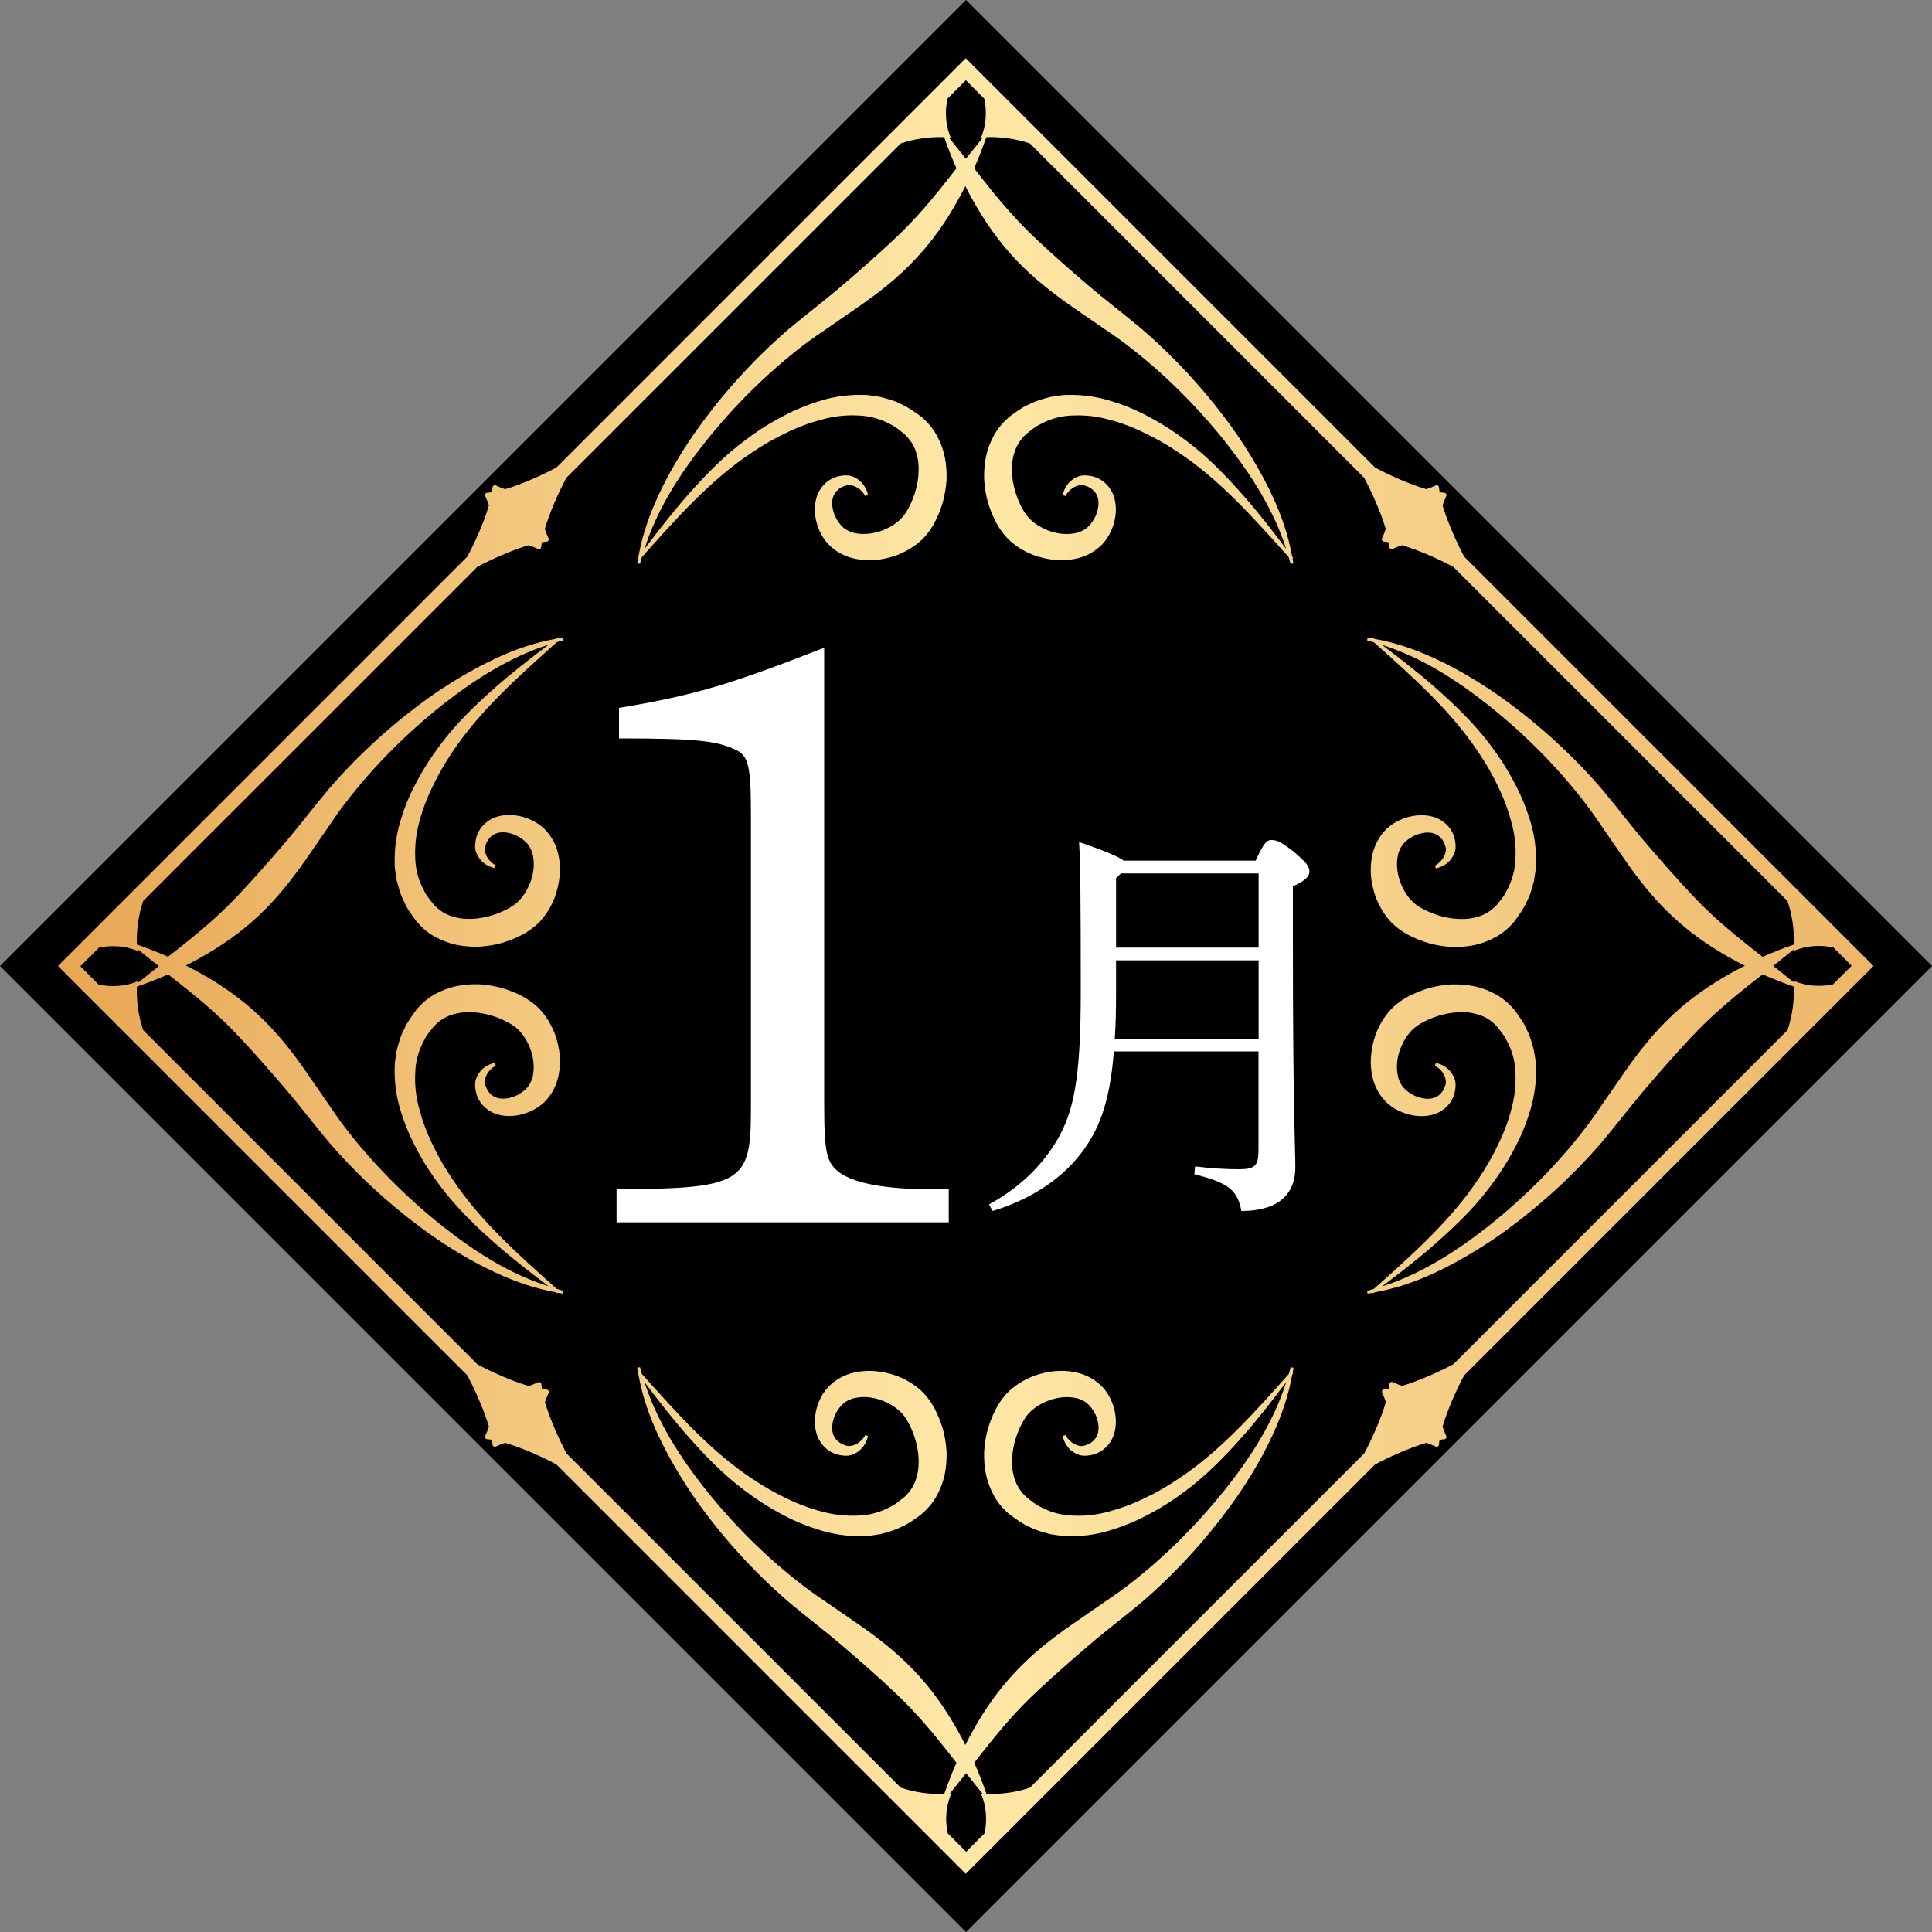
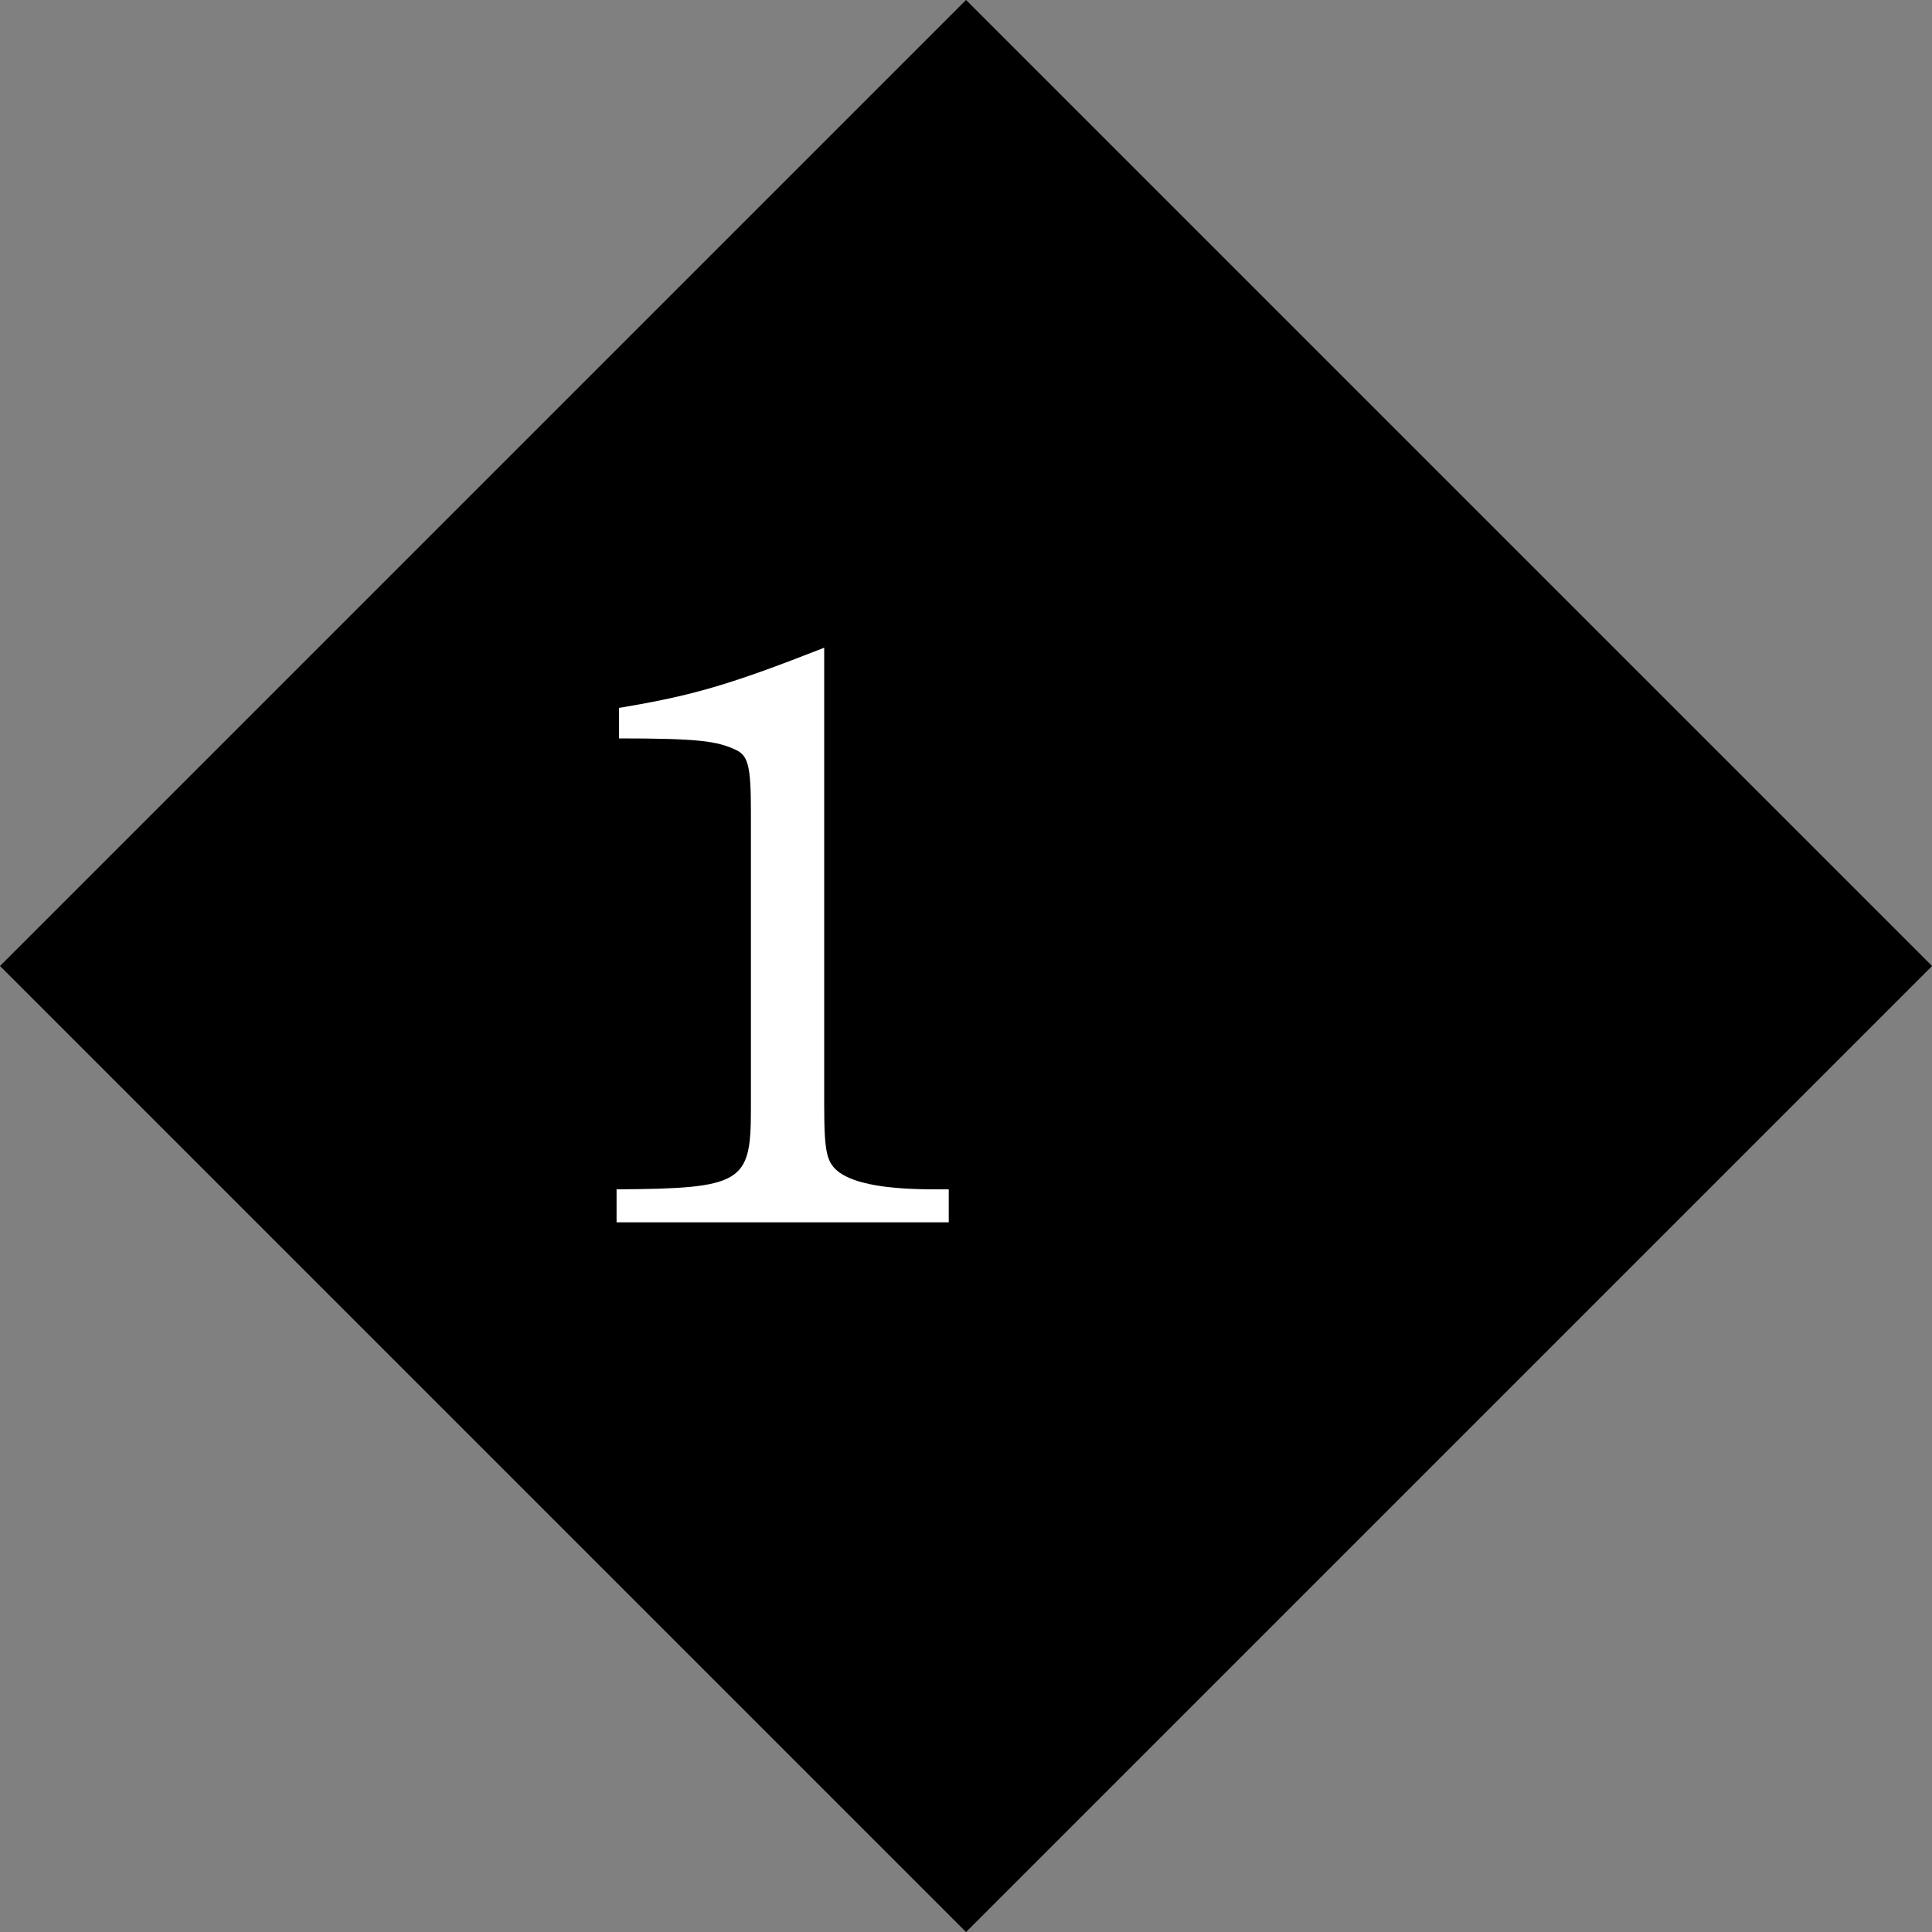
<svg xmlns="http://www.w3.org/2000/svg" id="_レイヤー_2" data-name="レイヤー 2" viewBox="0 0 150 150">
  <rect x="0" y="0" width="150" height="150" fill="#808080" stroke="none" />
  <defs>
    <style>
      .cls-1 {
        fill: url(#_名称未設定グラデーション_13);
      }

      .cls-2 {
        fill: #fff;
      }
    </style>
    <linearGradient id="_名称未設定グラデーション_13" data-name="名称未設定グラデーション 13" x1="4.54" y1="75" x2="145.46" y2="75" gradientUnits="userSpaceOnUse">
      <stop offset="0" stop-color="#e7a654" />
      <stop offset=".5" stop-color="#fee8a7" />
      <stop offset="1" stop-color="#edb769" />
    </linearGradient>
  </defs>
  <g id="_レイヤー_2-2" data-name="レイヤー 2">
    <rect x="21.97" y="21.97" width="106.07" height="106.07" transform="translate(-31.07 75) rotate(-45)" />
-     <path class="cls-1" d="M113.68,106.78l31.78-31.78-31.78-31.78c-.55-1.03-1.28-2.64-1.68-3.98.08-.24.17-.48.29-.73.05-.11-.02-.24-.15-.25-.11,0-.24-.03-.37-.05-.02-.12-.04-.26-.05-.37,0-.12-.14-.2-.25-.15-.25.12-.49.21-.73.29-1.33-.39-2.95-1.12-3.98-1.68l-31.78-31.78-31.78,31.78c-1.03.55-2.64,1.29-3.98,1.68-.24-.08-.48-.17-.73-.29-.11-.05-.24.02-.25.15,0,.11-.03.24-.05.37-.12.02-.26.04-.37.05-.12,0-.2.14-.15.25.12.25.21.49.29.73-.39,1.33-1.12,2.95-1.68,3.98l-31.78,31.78,31.78,31.78c.55,1.03,1.28,2.64,1.68,3.98-.08.24-.17.48-.29.73-.05.11.02.24.15.25.11,0,.24.03.37.05.02.12.04.26.05.37,0,.12.14.2.25.15.25-.12.49-.21.73-.29,1.33.39,2.95,1.12,3.98,1.68l31.78,31.78,31.78-31.78c1.03-.55,2.64-1.29,3.98-1.68.24.08.48.17.73.29.11.05.24-.02.25-.15,0-.11.03-.24.05-.37.12-.02.26-.04.37-.05.12,0,.2-.14.15-.25-.12-.25-.21-.49-.29-.73.39-1.33,1.12-2.95,1.68-3.98ZM108.13,107.31c-.11-.05-.24.02-.25.15,0,.11-.03.24-.05.37-.12.02-.26.04-.37.05-.12,0-.2.14-.15.25.12.25.21.49.29.73-.39,1.33-1.12,2.95-1.68,3.98l-25.95,25.95c-1.08.37-2.27.53-3.38.49-.28-.82-.6-1.63-.95-2.42.42-.54.85-1.09,1.28-1.62,1.12-1.39,2.28-2.7,3.55-3.88,1.27-1.2,2.6-2.36,3.96-3.53,1.37-1.18,2.79-2.24,4.23-3.45,2.81-2.42,5.28-5.18,7.39-8.19,1.04-1.52,1.98-3.1,2.75-4.77.7-1.5,1.24-3.08,1.53-4.7.03-.03.05-.07.08-.1l-.05-.04c.02-.13.06-.26.07-.39l-.22-.04c-.04.18-.1.35-.15.53-2.66,2.98-5.33,6.01-8.61,8.16-.83.56-1.69,1.06-2.59,1.48-.89.44-1.81.78-2.75,1.03-.93.26-1.89.37-2.8.32-.92-.02-1.8-.27-2.57-.7-.4-.18-.73-.49-1.08-.76-.29-.28-.53-.58-.71-.94-.17-.36-.28-.75-.34-1.16-.05-.41-.04-.84,0-1.26.1-.85.38-1.7.79-2.44.22-.4.4-.63.69-.89.28-.25.62-.47.99-.64.73-.35,1.59-.49,2.33-.36.36.05.72.22.97.41.26.22.51.55.68.91.32.74.36,1.59-.23,2.07-.13.13-.31.22-.52.29l-.16.05s-.07.02-.11.02c-.09,0-.19,0-.29-.03-.4-.09-.79-.39-1.03-.82l-.21.07c.1.53.44,1.07.99,1.35.14.07.28.13.45.16.08.02.18.02.27.02.07,0,.15,0,.22-.01.3-.03.61-.1.9-.26.57-.29,1.04-.9,1.19-1.54.17-.64.12-1.28-.04-1.88-.17-.6-.45-1.17-.92-1.67-.5-.51-1.08-.83-1.7-1.02-1.25-.36-2.52-.22-3.67.21-.57.23-1.12.54-1.62.95-.5.4-.94,1-1.21,1.5-.29.52-.5,1.08-.67,1.64-.16.57-.25,1.15-.29,1.74-.02.59.02,1.2.14,1.79.13.6.35,1.18.66,1.73.31.54.74,1.03,1.22,1.42.48.33.94.69,1.48.92.51.28,1.08.42,1.64.57l.85.13c.28.04.56.02.85.03,1.12-.01,2.22-.2,3.24-.55,1.03-.33,2-.76,2.93-1.27.93-.5,1.81-1.08,2.64-1.71,1.68-1.25,3.13-2.76,4.49-4.3,1.17-1.33,2.25-2.73,3.31-4.13-.96,3.05-2.72,5.78-4.69,8.27-2.23,2.8-4.79,5.35-7.6,7.51-.7.54-1.44,1.03-2.19,1.55l-2.26,1.56c-1.51,1.05-2.98,2.21-4.27,3.59-1.31,1.38-2.4,2.94-3.3,4.56-.21.37-.41.75-.6,1.13-.19-.38-.39-.76-.6-1.13-.91-1.62-1.99-3.18-3.3-4.56-1.29-1.37-2.76-2.54-4.27-3.59l-2.26-1.56c-.76-.52-1.5-1.01-2.19-1.55-2.82-2.16-5.37-4.71-7.6-7.51-1.96-2.49-3.72-5.23-4.69-8.27,1.06,1.41,2.14,2.8,3.31,4.13,1.36,1.54,2.8,3.05,4.49,4.3.84.63,1.71,1.21,2.64,1.71.92.51,1.9.95,2.93,1.27,1.02.34,2.12.54,3.24.55.28-.01.56.01.85-.03l.85-.13c.55-.15,1.12-.29,1.64-.57.54-.22,1-.58,1.48-.92.47-.39.91-.87,1.22-1.42.31-.55.53-1.13.66-1.73.12-.6.16-1.2.14-1.79-.04-.59-.13-1.18-.29-1.74-.17-.56-.39-1.12-.67-1.64-.27-.49-.71-1.1-1.21-1.5-.5-.41-1.04-.72-1.62-.95-1.15-.42-2.42-.57-3.67-.21-.63.19-1.2.52-1.7,1.02-.47.5-.75,1.08-.92,1.67-.16.6-.21,1.24-.04,1.88.15.64.62,1.25,1.19,1.54.29.16.6.23.9.26.07,0,.15.01.22.01.1,0,.19,0,.27-.02.17-.03.32-.09.45-.16.55-.29.89-.82.99-1.35l-.21-.07c-.23.43-.62.73-1.03.82-.1.02-.2.03-.29.03-.04,0-.08-.01-.11-.02l-.16-.05c-.2-.07-.38-.16-.52-.29-.59-.48-.55-1.33-.23-2.07.17-.36.42-.69.68-.91.25-.19.61-.36.97-.41.74-.14,1.6,0,2.33.36.37.17.71.39.99.64.29.26.46.49.69.89.41.74.69,1.59.79,2.44.05.43.05.85,0,1.26-.06.41-.17.8-.34,1.16-.18.36-.42.66-.71.94-.35.26-.68.58-1.08.76-.77.43-1.64.68-2.57.7-.92.04-1.87-.06-2.8-.32-.93-.24-1.86-.59-2.75-1.03-.89-.42-1.76-.92-2.59-1.48-3.27-2.15-5.95-5.19-8.61-8.16-.05-.18-.11-.35-.15-.53l-.22.04c.02.13.05.26.07.39l-.05.04s.05.07.08.1c.29,1.63.83,3.21,1.53,4.7.78,1.67,1.72,3.25,2.75,4.77,2.11,3.02,4.58,5.77,7.39,8.19,1.44,1.21,2.86,2.28,4.23,3.45,1.36,1.17,2.69,2.33,3.96,3.53,1.26,1.18,2.43,2.49,3.55,3.88.43.53.85,1.07,1.28,1.62-.35.79-.66,1.6-.95,2.42-1.11.04-2.3-.12-3.38-.49l-25.94-25.94c-.55-1.03-1.29-2.65-1.68-3.98.08-.24.17-.48.29-.73.05-.11-.02-.24-.15-.25-.11,0-.24-.03-.37-.05-.02-.12-.04-.26-.05-.37,0-.12-.14-.2-.25-.15-.25.12-.49.21-.73.29-1.33-.39-2.95-1.12-3.98-1.68l-25.95-25.95c-.37-1.08-.53-2.27-.49-3.38.82-.28,1.63-.6,2.42-.95.54.42,1.09.85,1.62,1.28,1.39,1.12,2.7,2.28,3.88,3.55,1.2,1.27,2.36,2.6,3.53,3.96,1.18,1.37,2.24,2.79,3.45,4.23,2.42,2.81,5.18,5.28,8.19,7.39,1.52,1.04,3.1,1.98,4.77,2.75,1.5.7,3.08,1.24,4.7,1.53.03.03.07.05.1.08l.04-.05c.13.02.26.06.39.07l.04-.22c-.18-.04-.35-.1-.53-.15-2.98-2.66-6.01-5.33-8.16-8.61-.56-.83-1.06-1.69-1.48-2.59-.44-.89-.78-1.81-1.03-2.75-.26-.93-.37-1.89-.32-2.8.02-.92.27-1.8.7-2.57.18-.4.49-.73.76-1.08.28-.29.58-.53.94-.71.36-.17.75-.28,1.16-.34.41-.05.84-.04,1.26,0,.85.1,1.7.38,2.44.79.4.22.63.4.89.69.25.28.47.62.64.99.35.73.49,1.59.36,2.33-.05.36-.22.72-.41.97-.22.26-.55.51-.91.68-.74.32-1.59.36-2.07-.23-.13-.13-.22-.31-.29-.52l-.05-.16s-.02-.07-.02-.11c0-.09,0-.19.03-.29.09-.4.39-.79.82-1.03l-.07-.21c-.53.1-1.07.44-1.35.99-.07.14-.13.28-.16.45-.02.08-.02.18-.02.27,0,.07,0,.15.01.22.03.3.1.61.26.9.29.57.9,1.04,1.54,1.19.64.17,1.28.12,1.88-.04.6-.17,1.17-.45,1.67-.92.51-.5.83-1.08,1.02-1.7.36-1.25.22-2.52-.21-3.67-.23-.57-.54-1.12-.95-1.62-.4-.5-1-.94-1.5-1.21-.52-.29-1.08-.5-1.64-.67-.57-.16-1.15-.25-1.74-.29-.59-.02-1.2.02-1.79.14-.6.13-1.18.35-1.73.66-.54.31-1.03.74-1.42,1.22-.33.48-.69.94-.92,1.48-.28.51-.42,1.08-.57,1.64l-.13.85c-.04.28-.02.56-.03.85.01,1.12.2,2.22.55,3.24.33,1.03.76,2,1.27,2.93.5.93,1.08,1.81,1.71,2.64,1.25,1.68,2.76,3.13,4.3,4.49,1.33,1.17,2.73,2.25,4.13,3.31-3.05-.96-5.78-2.72-8.27-4.69-2.8-2.23-5.35-4.79-7.51-7.6-.54-.7-1.03-1.44-1.55-2.19l-1.56-2.26c-1.05-1.51-2.21-2.98-3.59-4.27-1.38-1.31-2.94-2.4-4.56-3.3-.37-.21-.75-.41-1.13-.6.38-.19.76-.39,1.13-.6,1.62-.91,3.18-1.99,4.56-3.3,1.37-1.29,2.53-2.76,3.59-4.27l1.56-2.26c.52-.76,1.01-1.5,1.55-2.19,2.16-2.82,4.71-5.37,7.51-7.6,2.49-1.96,5.23-3.72,8.27-4.69-1.41,1.06-2.8,2.14-4.13,3.31-1.54,1.36-3.05,2.8-4.3,4.49-.63.84-1.21,1.71-1.71,2.64-.51.92-.95,1.9-1.27,2.93-.34,1.02-.54,2.12-.55,3.24.01.28-.01.56.03.85l.13.85c.15.55.29,1.12.57,1.64.22.54.58,1,.92,1.48.39.47.87.91,1.42,1.22.55.31,1.13.53,1.73.66.6.12,1.2.16,1.79.14.59-.04,1.18-.13,1.74-.29.56-.17,1.12-.39,1.64-.67.49-.27,1.1-.71,1.5-1.21.41-.5.72-1.04.95-1.62.42-1.15.57-2.42.21-3.67-.19-.63-.52-1.2-1.02-1.7-.5-.47-1.08-.75-1.67-.92-.6-.16-1.24-.21-1.88-.04-.64.15-1.25.62-1.54,1.19-.16.29-.23.6-.26.9,0,.07-.01.15-.01.22,0,.1,0,.19.02.27.03.17.09.32.16.45.29.55.82.89,1.35.99l.07-.21c-.43-.23-.73-.63-.82-1.03-.02-.1-.03-.2-.03-.29,0-.04.01-.08.02-.11l.05-.16c.07-.2.16-.38.29-.52.48-.59,1.33-.55,2.07-.22.36.17.69.42.91.68.19.25.36.61.41.97.14.74,0,1.6-.36,2.33-.17.37-.39.71-.64.99-.26.29-.49.46-.89.69-.74.41-1.59.69-2.44.79-.43.05-.85.05-1.26,0-.41-.06-.8-.17-1.16-.34-.36-.18-.66-.42-.94-.71-.26-.35-.58-.68-.76-1.08-.43-.77-.68-1.64-.7-2.57-.04-.92.06-1.87.32-2.8.24-.93.59-1.86,1.03-2.75.42-.89.92-1.76,1.48-2.59,2.15-3.27,5.19-5.95,8.16-8.61.18-.05.35-.11.53-.15l-.04-.22c-.13.02-.26.05-.39.07l-.04-.05s-.07.05-.1.08c-1.63.29-3.21.83-4.7,1.53-1.67.78-3.25,1.72-4.77,2.75-3.01,2.11-5.77,4.58-8.19,7.39-1.21,1.44-2.28,2.86-3.45,4.23-1.17,1.36-2.33,2.69-3.53,3.96-1.18,1.26-2.49,2.43-3.88,3.55-.53.43-1.07.85-1.62,1.28-.79-.35-1.6-.66-2.42-.95-.04-1.11.12-2.3.49-3.38l25.94-25.94c1.03-.55,2.65-1.29,3.98-1.68.24.08.48.17.73.29.11.05.24-.02.25-.15,0-.11.03-.24.05-.37.12-.02.26-.04.37-.05.12,0,.2-.14.15-.25-.12-.25-.21-.49-.29-.73.39-1.33,1.12-2.95,1.68-3.98l25.95-25.95c1.08-.37,2.27-.53,3.38-.49.28.82.6,1.63.95,2.42-.42.54-.85,1.09-1.28,1.62-1.12,1.39-2.28,2.7-3.55,3.88-1.27,1.2-2.6,2.36-3.96,3.53-1.37,1.18-2.79,2.24-4.23,3.45-2.81,2.42-5.28,5.18-7.39,8.19-1.04,1.52-1.98,3.1-2.75,4.77-.7,1.5-1.24,3.08-1.53,4.7-.03.03-.05.07-.08.1l.05.04c-.02.13-.06.26-.07.39l.22.04c.04-.18.1-.35.15-.53,2.66-2.98,5.33-6.01,8.61-8.16.83-.56,1.69-1.06,2.59-1.48.89-.44,1.81-.78,2.75-1.03.93-.26,1.89-.37,2.8-.32.92.02,1.8.27,2.57.7.4.18.73.49,1.08.76.29.28.53.58.71.94.17.36.28.75.34,1.16.05.41.04.84,0,1.26-.1.85-.38,1.7-.79,2.44-.22.4-.4.63-.69.89-.28.25-.62.47-.99.64-.73.35-1.59.49-2.33.36-.36-.05-.72-.22-.97-.41-.26-.22-.51-.55-.68-.91-.32-.74-.36-1.59.23-2.07.13-.13.31-.22.52-.29l.16-.05s.07-.02.11-.02c.09,0,.19,0,.29.03.4.09.79.39,1.03.82l.21-.07c-.1-.53-.44-1.07-.99-1.35-.14-.07-.28-.13-.45-.16-.08-.02-.18-.02-.27-.02-.07,0-.15,0-.22.01-.29.03-.61.1-.9.26-.57.29-1.04.9-1.19,1.54-.17.64-.12,1.28.04,1.88.17.6.45,1.17.92,1.67.5.51,1.08.83,1.7,1.02,1.25.36,2.52.22,3.67-.21.57-.23,1.12-.54,1.62-.95.5-.4.94-1,1.21-1.5.29-.52.5-1.08.67-1.64.16-.57.25-1.15.29-1.74.02-.59-.02-1.2-.14-1.79-.13-.6-.35-1.18-.66-1.73-.31-.54-.74-1.03-1.22-1.42-.48-.33-.94-.69-1.48-.92-.51-.28-1.08-.42-1.64-.57l-.85-.13c-.28-.04-.56-.02-.85-.03-1.12.01-2.22.2-3.24.55-1.03.33-2,.76-2.93,1.27-.93.5-1.81,1.08-2.64,1.71-1.68,1.25-3.13,2.76-4.49,4.3-1.17,1.33-2.25,2.73-3.31,4.13.96-3.05,2.72-5.78,4.69-8.27,2.23-2.8,4.79-5.35,7.6-7.51.7-.54,1.44-1.03,2.19-1.55l2.26-1.56c1.51-1.05,2.98-2.21,4.27-3.59,1.31-1.38,2.4-2.94,3.3-4.56.21-.37.41-.75.6-1.13.19.38.39.76.6,1.13.91,1.62,1.99,3.18,3.3,4.56,1.29,1.37,2.76,2.53,4.27,3.59l2.26,1.56c.76.52,1.5,1.01,2.19,1.55,2.82,2.16,5.37,4.71,7.6,7.51,1.96,2.49,3.72,5.23,4.69,8.27-1.06-1.41-2.14-2.8-3.31-4.13-1.36-1.54-2.8-3.05-4.49-4.3-.84-.63-1.71-1.21-2.64-1.71-.92-.51-1.9-.95-2.93-1.27-1.02-.34-2.12-.54-3.24-.55-.28.01-.56-.01-.85.03l-.85.13c-.55.15-1.12.29-1.64.57-.54.22-1,.58-1.48.92-.47.39-.91.87-1.22,1.42-.31.55-.53,1.13-.66,1.73-.12.6-.16,1.2-.14,1.79.04.59.13,1.18.29,1.74.17.56.39,1.12.67,1.64.27.49.71,1.1,1.21,1.5.5.41,1.04.72,1.62.95,1.15.42,2.42.57,3.67.21.63-.19,1.2-.52,1.7-1.02.47-.5.75-1.08.92-1.67.16-.6.21-1.24.04-1.88-.15-.64-.62-1.25-1.19-1.54-.29-.16-.6-.23-.9-.26-.07,0-.15-.01-.22-.01-.1,0-.19,0-.27.02-.17.03-.32.09-.45.16-.55.29-.89.82-.99,1.35l.21.07c.23-.43.62-.73,1.03-.82.1-.02.2-.03.29-.03.04,0,.08.01.11.02l.16.05c.2.07.38.16.52.29.59.48.55,1.33.22,2.07-.17.36-.42.69-.68.91-.25.19-.61.36-.97.41-.74.14-1.6,0-2.33-.36-.37-.17-.71-.39-.99-.64-.29-.26-.46-.49-.69-.89-.41-.74-.69-1.59-.79-2.44-.05-.43-.05-.85,0-1.26.06-.41.17-.8.34-1.16.18-.36.42-.66.71-.94.35-.26.68-.58,1.08-.76.77-.43,1.64-.68,2.57-.7.92-.04,1.87.06,2.8.32.93.24,1.86.59,2.75,1.03.89.42,1.76.92,2.59,1.48,3.27,2.15,5.95,5.19,8.61,8.16.05.18.11.35.15.53l.22-.04c-.02-.13-.05-.26-.07-.39l.05-.04s-.05-.07-.08-.1c-.29-1.63-.83-3.21-1.53-4.7-.78-1.67-1.72-3.25-2.75-4.77-2.11-3.01-4.58-5.77-7.39-8.19-1.44-1.21-2.86-2.28-4.23-3.45-1.36-1.17-2.69-2.33-3.96-3.53-1.26-1.18-2.43-2.49-3.55-3.88-.43-.53-.85-1.07-1.28-1.62.35-.79.66-1.6.95-2.42,1.11-.04,2.3.12,3.38.49l25.95,25.95c.55,1.03,1.29,2.65,1.68,3.98-.08.24-.17.48-.29.73-.05.11.02.24.15.25.11,0,.24.03.37.05.02.12.04.26.05.37,0,.12.14.2.25.15.25-.12.49-.21.73-.29,1.33.39,2.95,1.12,3.98,1.68l25.95,25.95c.37,1.08.53,2.27.49,3.38-.82.28-1.63.6-2.42.95-.54-.42-1.09-.85-1.62-1.28-1.39-1.12-2.7-2.28-3.88-3.55-1.2-1.27-2.36-2.6-3.53-3.96-1.18-1.37-2.24-2.79-3.45-4.23-2.42-2.81-5.18-5.28-8.19-7.39-1.52-1.04-3.1-1.98-4.77-2.75-1.5-.7-3.08-1.24-4.7-1.53-.03-.03-.07-.05-.1-.08l-.04.05c-.13-.02-.26-.06-.39-.07l-.04.22c.18.04.35.1.53.15,2.98,2.66,6.01,5.33,8.16,8.61.56.83,1.06,1.69,1.48,2.59.44.89.78,1.81,1.03,2.75.26.93.37,1.89.32,2.8-.02.92-.27,1.8-.7,2.57-.18.4-.49.73-.76,1.08-.28.29-.58.53-.94.71-.36.17-.75.28-1.16.34-.41.05-.84.04-1.26,0-.85-.1-1.7-.38-2.44-.79-.4-.22-.63-.4-.89-.69-.25-.28-.47-.62-.64-.99-.35-.73-.49-1.59-.36-2.33.05-.36.22-.72.41-.97.22-.26.55-.51.91-.68.74-.32,1.59-.36,2.07.23.13.13.22.31.29.52l.05.16s.02.07.02.11c0,.09,0,.19-.03.29-.09.4-.39.79-.82,1.03l.07.21c.53-.1,1.07-.44,1.35-.99.07-.14.13-.28.16-.45.02-.08.02-.18.02-.27,0-.07,0-.15-.01-.22-.03-.3-.1-.61-.26-.9-.29-.57-.9-1.04-1.54-1.19-.64-.17-1.28-.12-1.88.04-.6.17-1.17.45-1.67.92-.51.5-.83,1.08-1.02,1.7-.36,1.25-.22,2.52.21,3.67.23.57.54,1.12.95,1.62.4.5,1,.94,1.5,1.21.52.29,1.08.5,1.64.67.57.16,1.15.25,1.74.29.59.02,1.2-.02,1.79-.14.6-.13,1.18-.35,1.73-.66.54-.31,1.03-.74,1.42-1.22.33-.48.69-.94.92-1.48.28-.51.42-1.08.57-1.64l.13-.85c.04-.28.02-.56.03-.85-.01-1.12-.2-2.22-.55-3.24-.33-1.03-.76-2-1.27-2.93-.5-.93-1.08-1.81-1.71-2.64-1.25-1.68-2.76-3.13-4.3-4.49-1.33-1.17-2.73-2.25-4.13-3.31,3.05.96,5.78,2.72,8.27,4.69,2.8,2.23,5.35,4.79,7.51,7.6.54.7,1.03,1.44,1.55,2.19l1.56,2.26c1.05,1.51,2.21,2.98,3.59,4.27,1.38,1.31,2.94,2.4,4.56,3.3.37.21.75.41,1.13.6-.38.19-.76.39-1.13.6-1.62.91-3.18,1.99-4.56,3.3-1.37,1.29-2.53,2.76-3.59,4.27l-1.56,2.25c-.52.76-1.01,1.5-1.55,2.19-2.16,2.82-4.71,5.37-7.51,7.6-2.49,1.96-5.23,3.72-8.27,4.69,1.41-1.06,2.8-2.14,4.13-3.31,1.54-1.36,3.05-2.8,4.3-4.49.63-.84,1.21-1.71,1.71-2.64.51-.92.95-1.9,1.27-2.93.34-1.02.54-2.11.55-3.24-.01-.28.01-.56-.03-.85l-.13-.85c-.15-.55-.29-1.12-.57-1.64-.22-.54-.58-1-.92-1.48-.39-.47-.87-.91-1.42-1.22-.55-.31-1.13-.53-1.73-.66-.6-.12-1.2-.16-1.79-.14-.59.04-1.18.13-1.74.29-.56.17-1.12.39-1.64.67-.49.27-1.1.71-1.5,1.21-.41.5-.72,1.04-.95,1.62-.42,1.15-.57,2.42-.21,3.67.19.63.52,1.2,1.02,1.7.5.47,1.08.75,1.67.92.6.16,1.24.21,1.88.04.64-.15,1.25-.62,1.54-1.19.16-.29.23-.6.26-.9,0-.07.01-.15.01-.22,0-.1,0-.19-.02-.27-.03-.17-.09-.32-.16-.45-.29-.55-.82-.89-1.35-.99l-.07.21c.43.23.73.63.82,1.03.02.1.03.2.03.29,0,.04-.01.08-.02.11l-.05.16c-.07.2-.16.38-.29.52-.48.59-1.33.55-2.07.22-.36-.17-.69-.42-.91-.68-.19-.25-.36-.61-.41-.97-.14-.74,0-1.6.36-2.33.17-.37.39-.71.64-.99.26-.29.49-.46.89-.69.74-.41,1.59-.69,2.44-.79.43-.05.85-.05,1.26,0,.41.06.8.17,1.16.34.36.18.66.42.94.71.26.35.58.68.76,1.08.43.77.68,1.64.7,2.57.04.92-.06,1.87-.32,2.8-.24.93-.59,1.86-1.03,2.75-.42.89-.92,1.76-1.48,2.59-2.15,3.27-5.19,5.95-8.16,8.61-.18.05-.35.11-.53.15l.04.22c.13-.02.26-.05.39-.07l.04.05s.07-.05.1-.08c1.63-.29,3.21-.83,4.7-1.53,1.67-.78,3.25-1.72,4.77-2.75,3.01-2.11,5.77-4.58,8.19-7.39,1.21-1.44,2.28-2.86,3.45-4.23,1.17-1.36,2.33-2.69,3.53-3.96,1.18-1.26,2.49-2.43,3.88-3.55.53-.43,1.07-.85,1.62-1.28.79.35,1.6.66,2.42.95.04,1.11-.12,2.3-.49,3.38l-25.94,25.94c-1.03.55-2.65,1.29-3.98,1.68-.24-.08-.48-.17-.73-.29ZM142.34,76.42c-1.02.22-2.11.14-3.08-.27,0,.04,0,.08,0,.11-.53-.43-1.06-.85-1.59-1.27.53-.42,1.06-.84,1.59-1.27,0,.04,0,.08,0,.11.97-.41,2.05-.49,3.08-.27l1.42,1.42-1.42,1.42ZM75,6.24l1.42,1.42c.22,1.02.14,2.11-.27,3.08.04,0,.08,0,.11,0-.43.53-.85,1.06-1.27,1.59-.42-.53-.84-1.06-1.27-1.59.04,0,.08,0,.11,0-.41-.97-.49-2.05-.27-3.08l1.42-1.42ZM7.66,73.58c1.02-.22,2.11-.14,3.08.27,0-.04,0-.08,0-.11.53.43,1.06.85,1.59,1.27-.53.42-1.06.84-1.59,1.27,0-.04,0-.08,0-.11-.97.41-2.05.49-3.08.27l-1.42-1.42,1.42-1.42ZM75,143.76l-1.42-1.42c-.22-1.02-.14-2.11.27-3.08-.04,0-.08,0-.11,0,.43-.53.85-1.06,1.27-1.59.42.53.84,1.06,1.27,1.59-.04,0-.08,0-.11,0,.41.97.49,2.05.27,3.08l-1.42,1.42Z" />
  </g>
  <g id="_1" data-name="1">
    <g>
      <path class="cls-2" d="M63.99,85.68c0,3.9.19,4.61,1.22,5.38,1.22.83,3.52,1.28,7.36,1.28h1.09v2.56h-25.79v-2.56c9.73-.06,10.43-.51,10.43-6.14v-23.17c0-3.46-.19-4.35-1.15-4.8-1.47-.7-2.94-.9-9.09-.9v-2.37c5.76-.96,8.58-1.79,15.93-4.67v35.39Z" />
-       <path class="cls-2" d="M97.49,66.82c.67-1.47.9-1.6,1.22-1.6.42,0,.74.13,1.73.9,1.09.93,1.22,1.18,1.22,1.54s-.26.7-1.28,1.15v3.97c0,13.6.19,16.38.19,17.82,0,2.4-1.66,3.42-4.19,3.42-.29-1.54-.9-2.18-3.65-2.85l.06-.61c1.28.16,2.43.22,3.42.22,1.25,0,1.5-.29,1.5-1.5v-7.65h-11.23c-.32,4.06-1.18,6.14-2.59,7.97-1.66,2.14-4.16,3.62-6.82,4.42l-.29-.51c2.18-1.18,4.03-2.85,5.31-5.02,1.25-2.18,1.82-4.61,1.82-11.49,0-7.46-.03-9.92-.13-11.62,2.18.74,3.07,1.15,3.46,1.44h10.24ZM86.65,77.28c0,1.25-.03,2.37-.1,3.36h11.17v-6.08h-11.07v2.72ZM86.65,68.19v5.38h11.07v-5.76h-10.69l-.38.38Z" />
    </g>
  </g>
</svg>